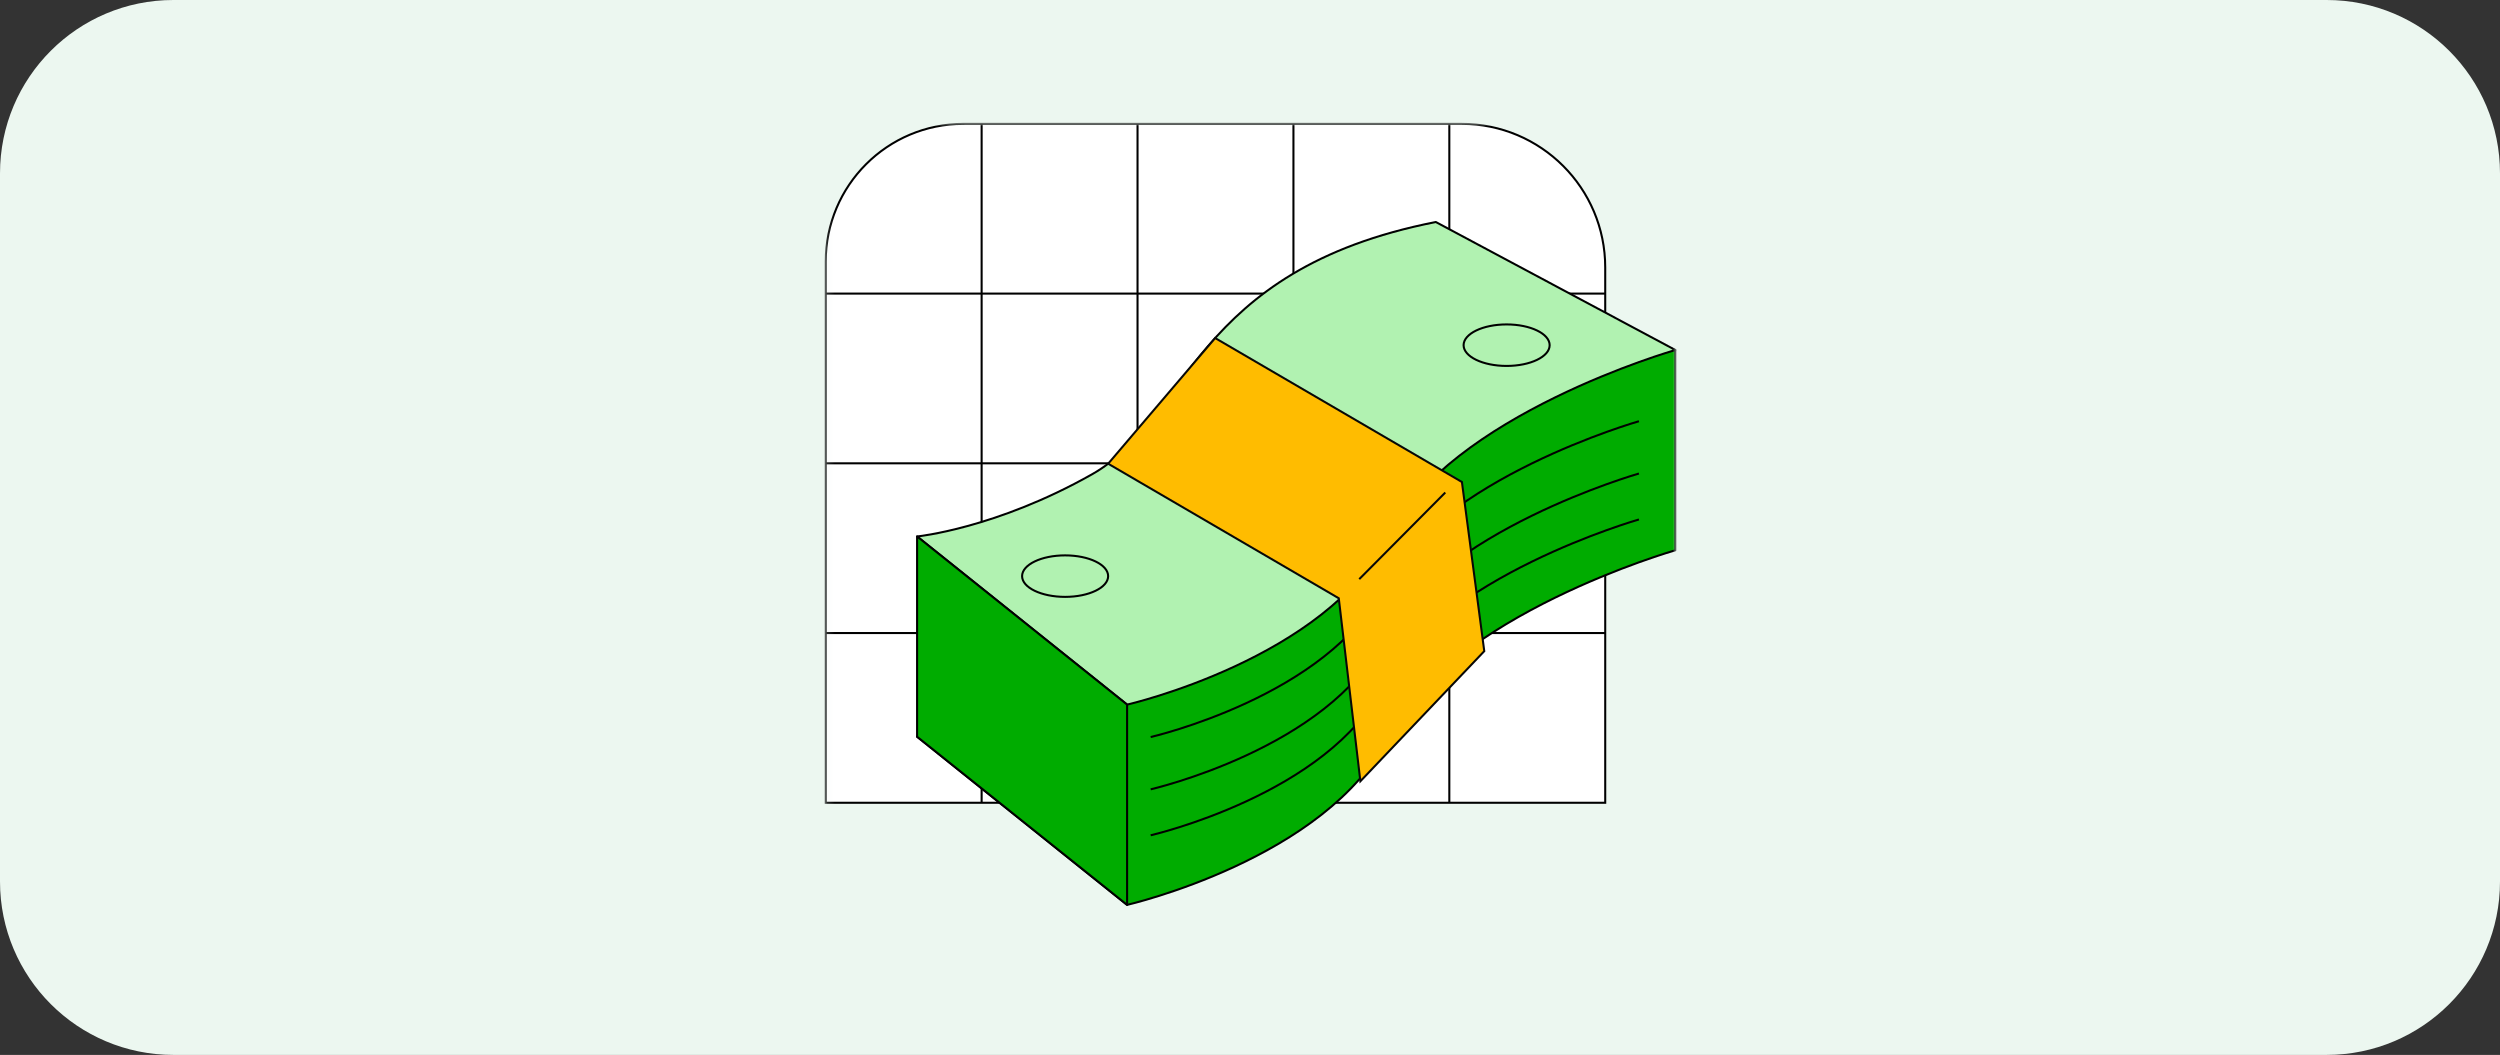
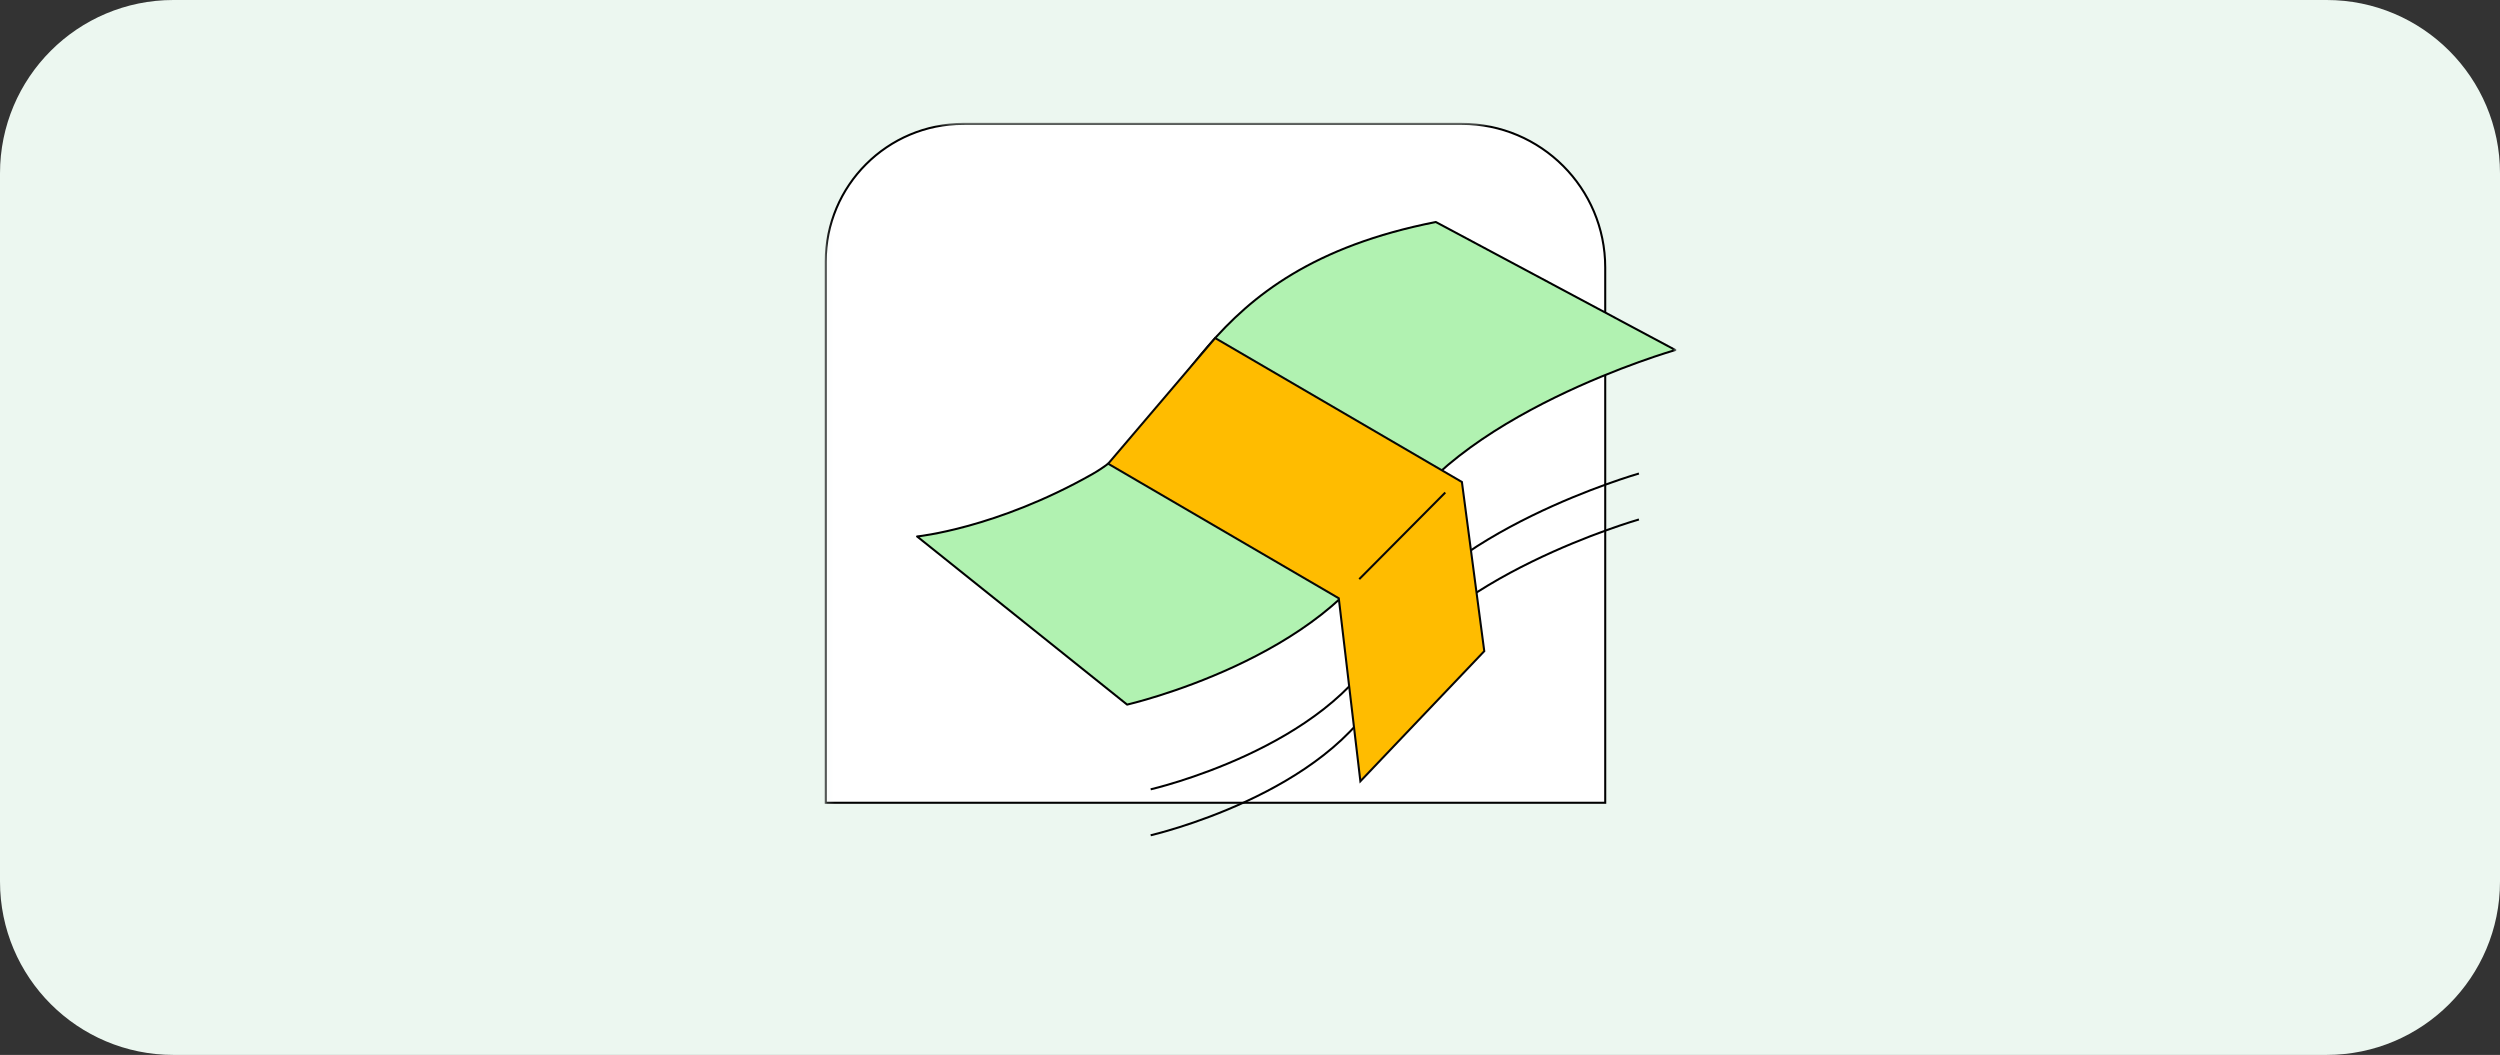
<svg xmlns="http://www.w3.org/2000/svg" width="346" height="146" fill="none">
  <rect width="100%" height="100%" fill="#333333" stroke="none" />
  <g clip-path="url(#a)">
    <path fill="#ECF7F0" d="M0 24C0 10.745 10.745 0 24 0h298c13.255 0 24 10.745 24 24v98c0 13.255-10.745 24-24 24H24c-13.255 0-24-10.745-24-24z" />
    <mask id="b" width="119" height="112" x="114" y="17" maskUnits="userSpaceOnUse" style="mask-type:luminance">
      <path fill="#fff" d="M232.01 17H114.143v112H232.01z" />
    </mask>
    <g stroke-width=".285" mask="url(#b)">
      <path fill="#fff" stroke="#000" stroke-miterlimit="10" d="M133.342 17.142h68.945c10.977 0 19.876 8.899 19.876 19.876v74.085H114.281v-74.9c0-10.526 8.535-19.06 19.061-19.06Z" />
-       <path stroke="#000" stroke-miterlimit="10" d="M114.281 87.613h107.882m-107.882-23.49h107.882m-107.882-23.49h107.882m-21.577-23.491v93.961m-21.574-93.961v93.961m-21.578-93.961v93.961m-21.577-93.961v93.961" />
-       <path fill="#00AC00" stroke="#000" stroke-linejoin="round" d="M231.868 48.443v27.715s-31.207 8.913-39.723 25.825c-8.517 16.911-36.156 23.251-36.156 23.251l-29.065-23.271s10.907-1.08 24.221-8.611 13.731-28.253 47.568-34.911L224.74 47.15l7.125 1.29z" />
      <path fill="#B1F2B1" stroke="#000" stroke-linejoin="round" d="M198.715 30.727c-33.837 6.658-34.253 27.38-47.568 34.91s-24.221 8.61-24.221 8.61l29.067 23.272s27.638-6.34 36.154-23.252c8.516-16.91 39.723-25.824 39.723-25.824l-33.153-17.716z" />
-       <path fill="#00AC00" stroke="#000" stroke-linejoin="round" d="M126.924 74.248v27.715l29.067 23.273V97.519z" />
      <path stroke="#000" stroke-linejoin="round" d="M226.828 71.895s-27.791 7.938-35.375 23c-7.585 15.059-32.199 20.707-32.199 20.707" />
      <path stroke="#000" stroke-linejoin="round" d="M226.828 65.536s-27.791 7.938-35.375 23c-7.585 15.059-32.199 20.707-32.199 20.707" />
-       <path stroke="#000" stroke-linejoin="round" d="M226.828 58.299s-27.791 7.938-35.375 23c-7.585 15.059-32.199 20.707-32.199 20.707" />
      <path fill="#FFBC00" stroke="#070707" stroke-miterlimit="10" d="m153.369 64.178 14.808-17.391 34.152 19.922 3.094 23.41-17.147 18.007-2.989-25.324z" />
      <path stroke="#070707" stroke-miterlimit="10" d="m188.119 80.153 11.907-11.986" />
-       <path stroke="#000" stroke-miterlimit="10" d="M147.412 82.608c3.289 0 5.955-1.286 5.955-2.872s-2.666-2.872-5.955-2.872-5.955 1.286-5.955 2.872 2.666 2.872 5.955 2.872Zm61.104-31.963c3.289 0 5.955-1.286 5.955-2.872 0-1.587-2.666-2.873-5.955-2.873s-5.955 1.286-5.955 2.873c0 1.586 2.666 2.872 5.955 2.872Z" />
    </g>
  </g>
  <defs>
    <clipPath id="a">
      <path fill="#fff" d="M0 0h346v146H0z" />
    </clipPath>
  </defs>
</svg>